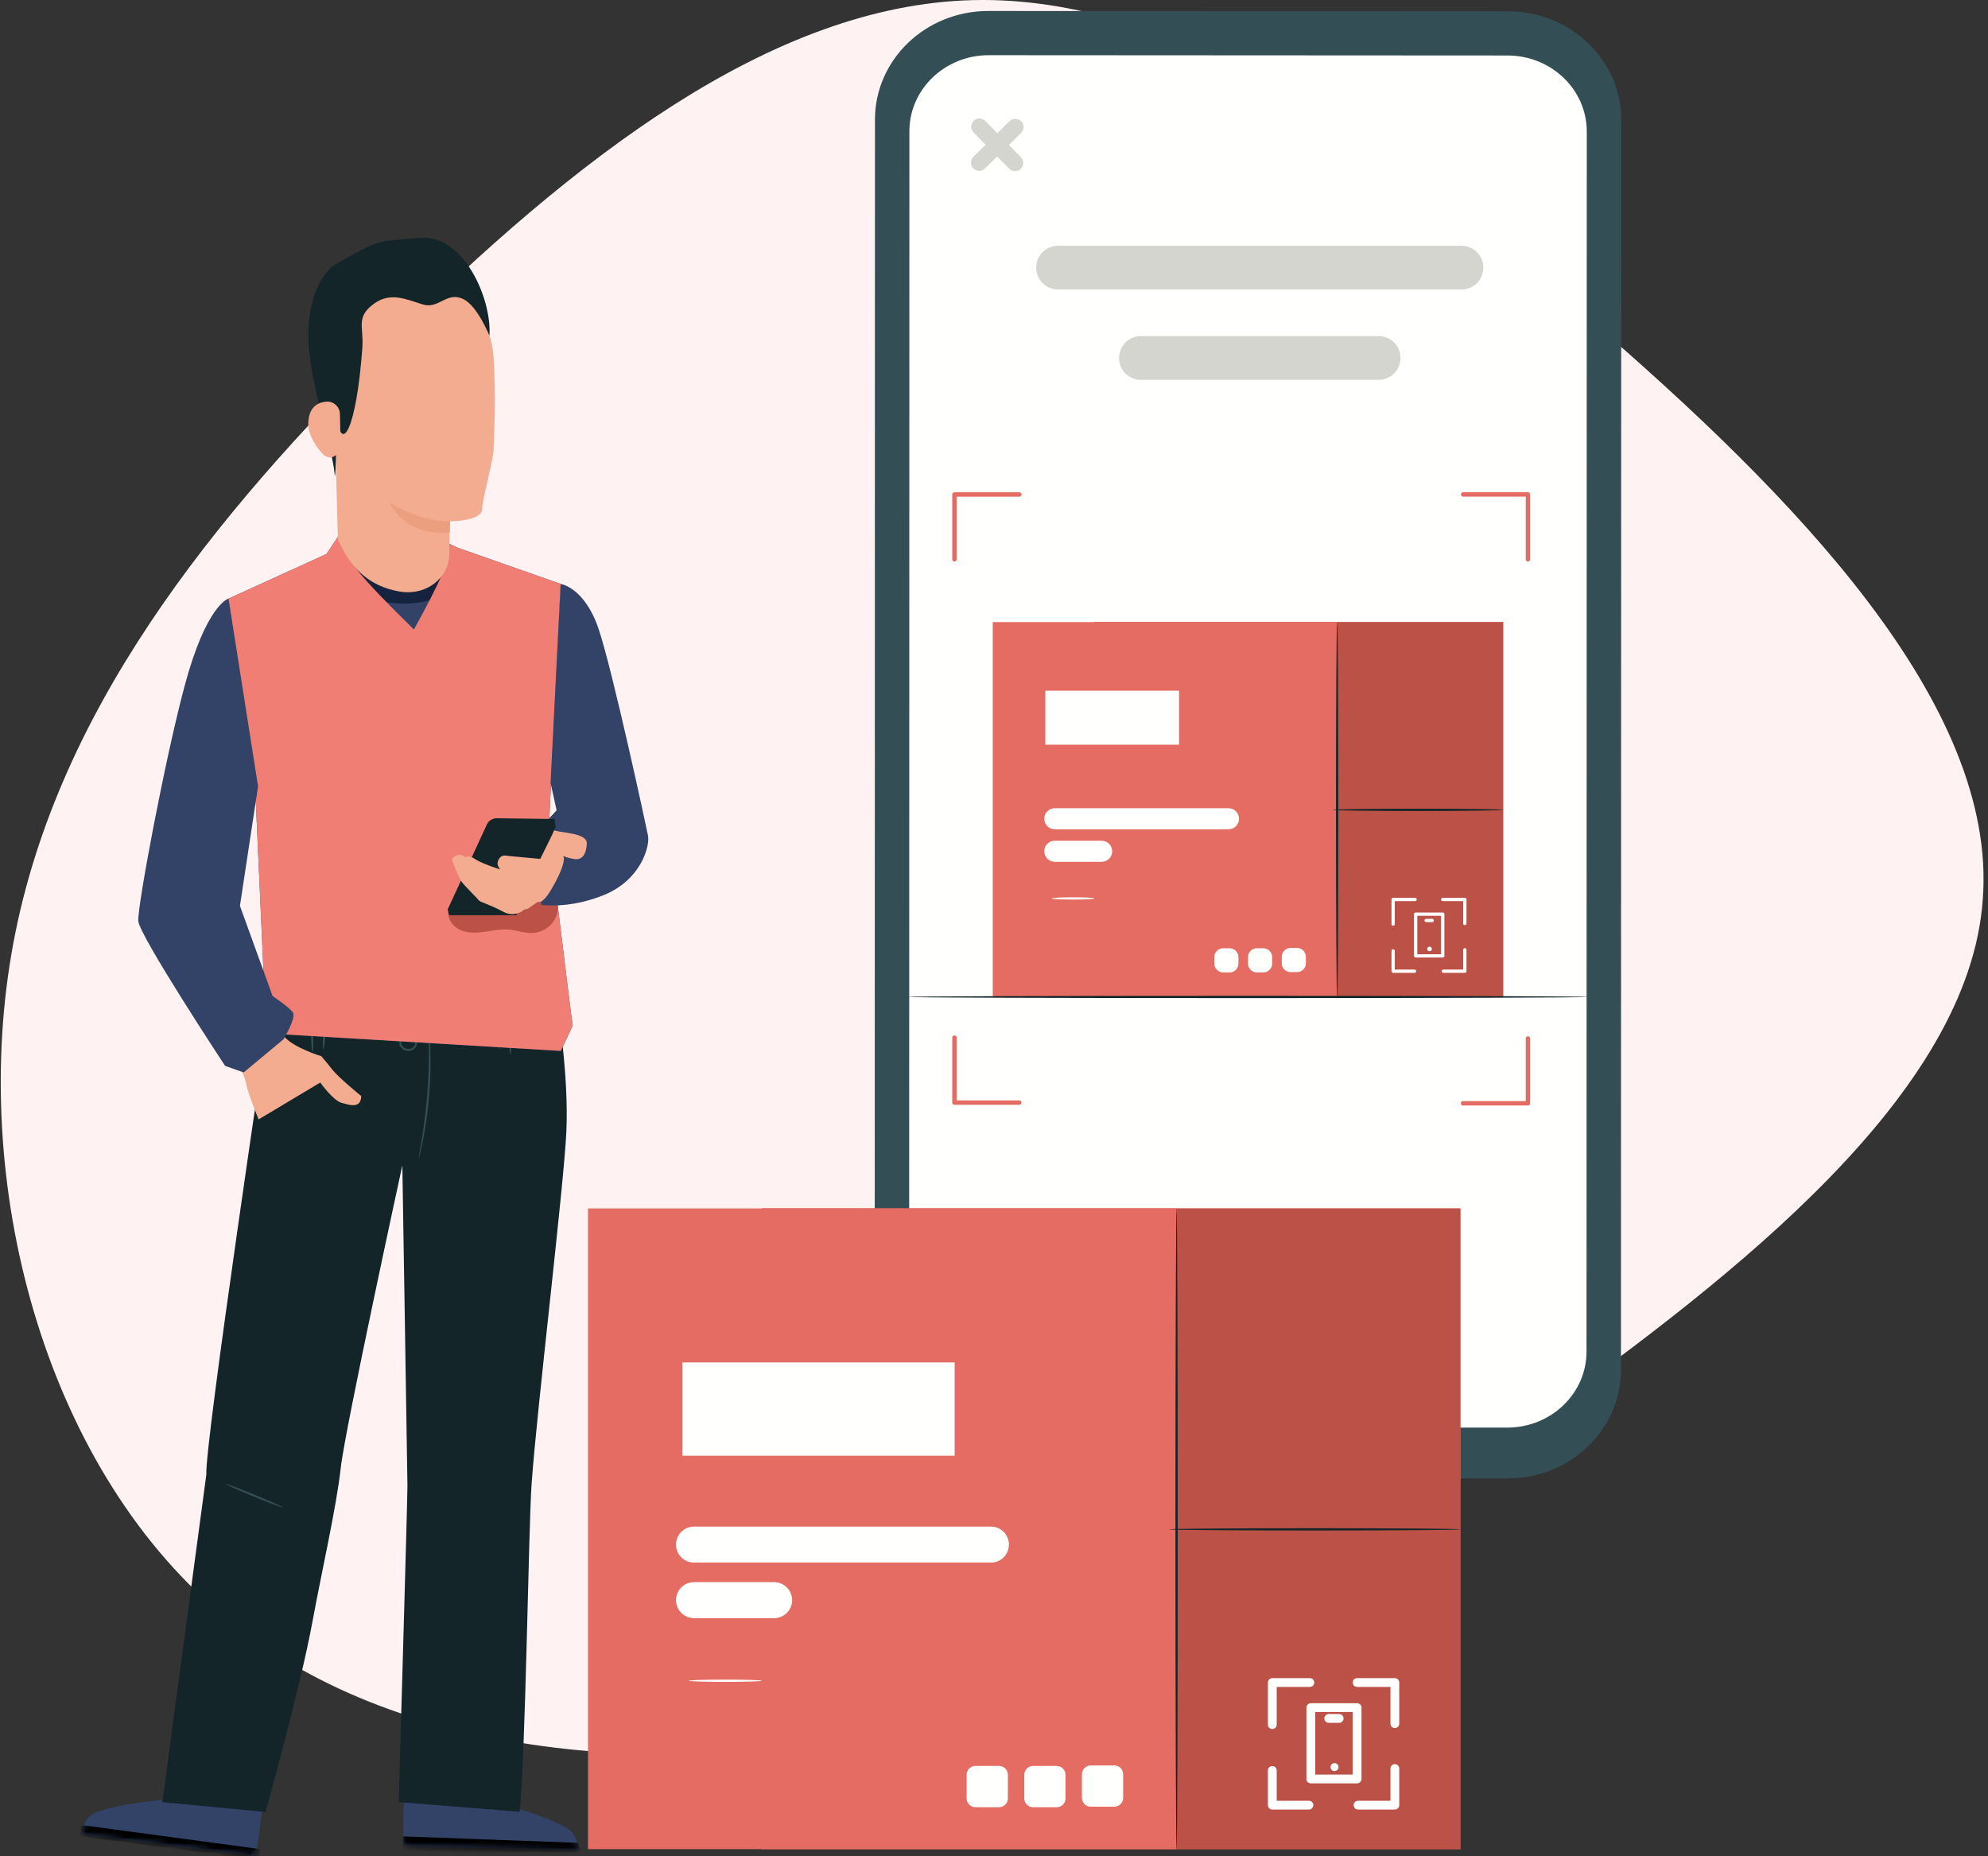
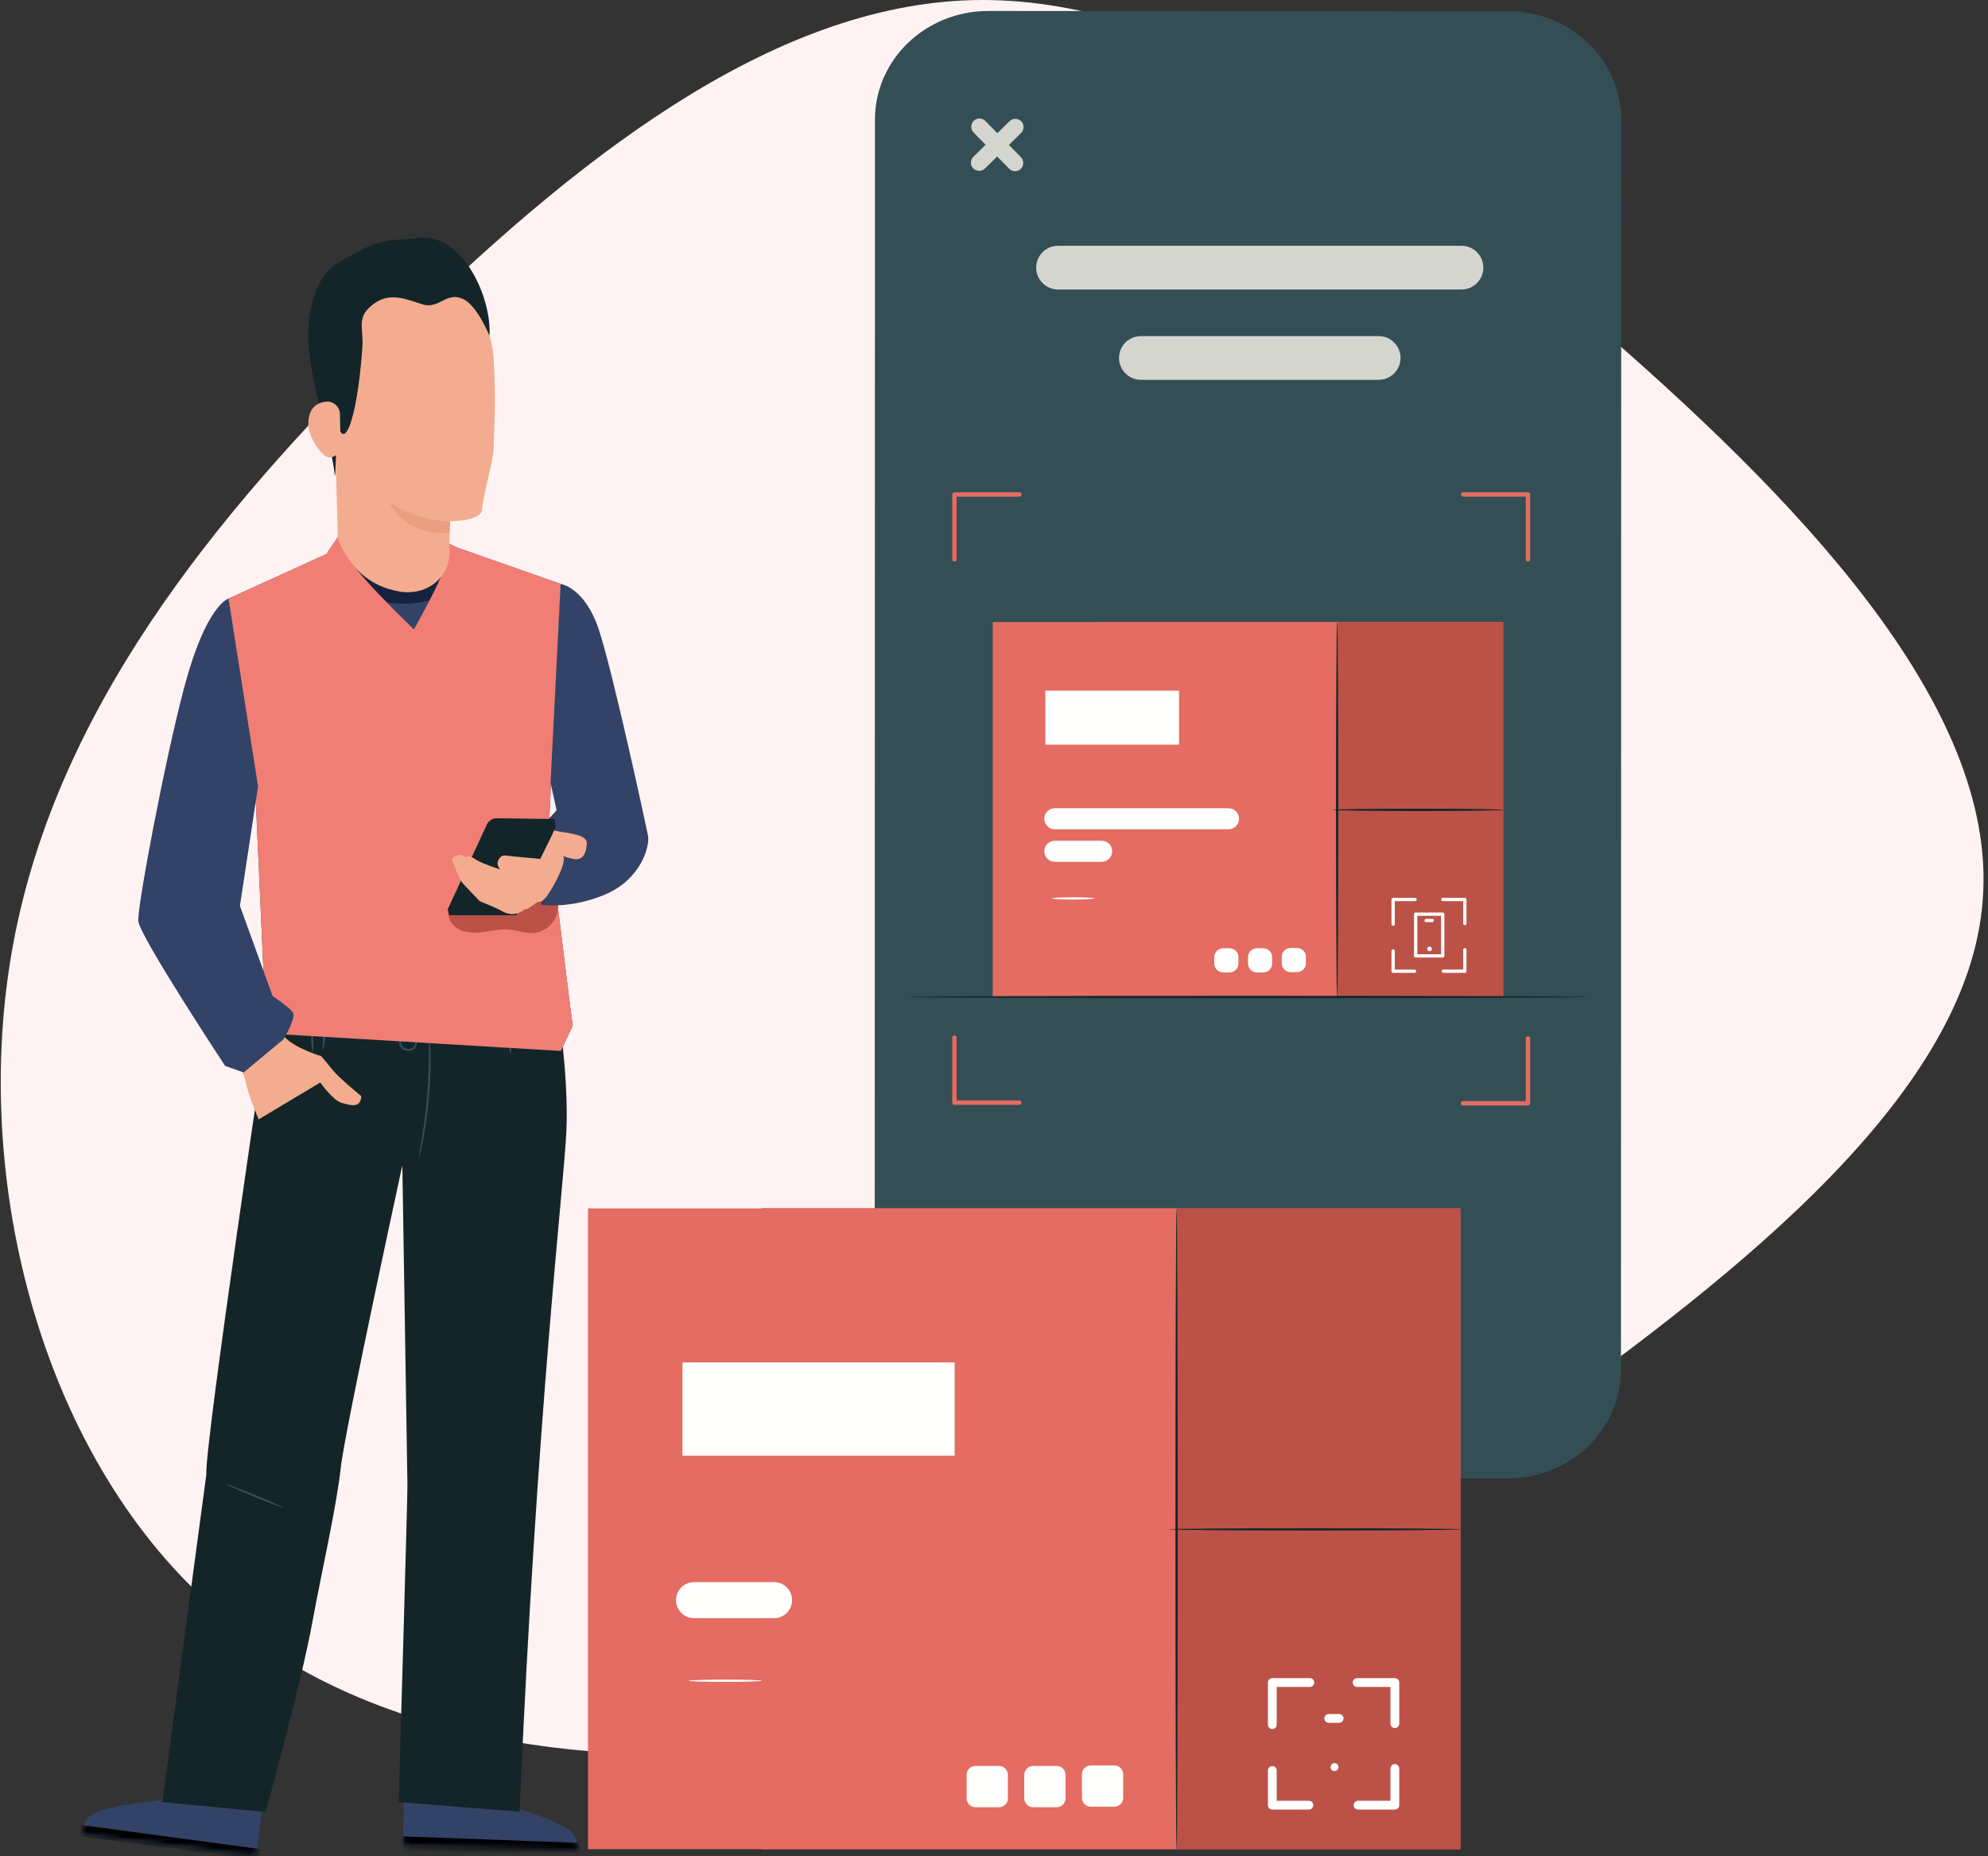
<svg xmlns="http://www.w3.org/2000/svg" xmlns:xlink="http://www.w3.org/1999/xlink" width="362px" height="338px" viewBox="0 0 362 338" version="1.1">
  <rect x="0" y="0" width="362" height="338" fill="#333333" stroke="none" />
  <title>Image 1</title>
  <defs>
    <path d="M0.997,24.258 L31.881,24.986 L31.881,24.986 C31.849,24.153 31.804,22.085 29.851,20.932 C25.038,18.092 15.43,15.931 15.43,15.931 L16.428,0.416 L0.507,0 L0.021,23.238 C0.009,23.789 0.446,24.245 0.997,24.258 Z" id="path-1" />
    <path d="M30.657,25.847 L0,22.04 L0,22.04 C0.181,21.078 0.015,18.901 2.691,17.917 C7.9,16 17.6,15.494 17.6,15.494 L18.884,0 L34.693,1.923 L31.772,24.981 C31.703,25.528 31.204,25.915 30.657,25.847 Z" id="path-3" />
  </defs>
  <g id="Page-1" stroke="none" stroke-width="1" fill="none" fill-rule="evenodd">
    <g id="React-Native-App_Hover_V03" transform="translate(-789, -2367)">
      <g id="Group-24" transform="translate(125, 2344)">
        <g id="Image-1" transform="translate(664.136, 23)">
          <g id="Group-9" fill="#FEF2F2" fill-rule="nonzero">
            <g id="Group-39">
              <path d="M289.299,58.153 C326.574,90.271 363.624,128.271 360.913,163.782 C358.428,199.068 316.408,231.865 279.133,258.555 C241.631,285.019 208.874,305.602 167.08,314.649 C125.061,323.697 74.004,321.661 41.473,294.971 C8.716,268.507 -5.517,217.389 1.938,173.735 C9.393,130.08 38.536,94.116 71.293,61.772 C104.051,29.427 139.971,0.927 177.02,0.022 C214.07,-0.882 252.023,25.808 289.299,58.153 Z" id="Path" />
            </g>
          </g>
          <g id="6030381" transform="translate(14.865, 2)">
            <path d="M259.537,267.202 L164.882,267.148 C153.498,267.142 144.274,258.288 144.276,247.369 L144.322,19.772 C144.325,8.848 153.562,-0.006 164.953,0 L259.608,0.054 C270.992,0.06 280.216,8.914 280.214,19.833 L280.167,247.431 C280.166,258.355 270.928,267.209 259.537,267.202" id="Fill-76" fill="#334F55" />
-             <path d="M259.508,8.104 L241.155,8.093 L187.558,8.063 L181.104,8.059 L165.042,8.05 C157.065,8.046 150.595,14.246 150.593,21.897 L150.548,244.048 C150.547,251.697 157.007,257.897 164.98,257.902 L259.445,257.955 C267.422,257.959 273.892,251.759 273.893,244.108 L273.939,21.956 C273.941,14.309 267.48,8.108 259.508,8.104" id="Fill-77" fill="#FFFFFE" />
            <polygon id="Fill-78" fill="#E46C62" points="184.293 179.537 258.716 179.537 258.716 111.276 184.293 111.276" />
            <polygon id="Fill-79" fill="#BC5247" points="184.293 179.537 258.716 179.537 258.716 111.276 184.293 111.276" />
            <polygon id="Fill-80" fill="#E46C62" points="165.773 179.537 228.481 179.537 228.481 111.276 165.773 111.276" />
            <path d="M228.481,179.659 C228.366,179.659 228.273,164.35 228.273,145.469 C228.273,126.582 228.366,111.276 228.481,111.276 C228.596,111.276 228.689,126.582 228.689,145.469 C228.689,164.35 228.596,179.659 228.481,179.659" id="Fill-81" fill="#132529" />
            <path d="M258.716,145.468 C258.716,145.583 251.765,145.676 243.192,145.676 C234.616,145.676 227.665,145.583 227.665,145.468 C227.665,145.352 234.616,145.259 243.192,145.259 C251.765,145.259 258.716,145.352 258.716,145.468" id="Fill-82" fill="#132529" />
            <path d="M251.734,175.15 L247.815,175.15 C247.649,175.15 247.515,175.016 247.515,174.85 C247.515,174.684 247.649,174.55 247.815,174.55 L251.434,174.55 L251.434,170.947 C251.434,170.781 251.569,170.647 251.734,170.647 C251.9,170.647 252.034,170.781 252.034,170.947 L252.034,174.85 C252.034,175.016 251.9,175.15 251.734,175.15" id="Fill-83" fill="#FFFFFE" />
            <path d="M251.734,166.467 C251.569,166.467 251.434,166.333 251.434,166.167 L251.434,162.085 L247.712,162.085 C247.546,162.085 247.412,161.951 247.412,161.785 C247.412,161.619 247.546,161.485 247.712,161.485 L251.734,161.485 C251.9,161.485 252.034,161.619 252.034,161.785 L252.034,166.167 C252.034,166.333 251.9,166.467 251.734,166.467" id="Fill-84" fill="#FFFFFE" />
            <path d="M238.678,166.57 C238.513,166.57 238.378,166.435 238.378,166.27 L238.378,161.785 C238.378,161.619 238.513,161.485 238.678,161.485 L242.678,161.485 C242.844,161.485 242.978,161.619 242.978,161.785 C242.978,161.951 242.844,162.085 242.678,162.085 L238.978,162.085 L238.978,166.27 C238.978,166.435 238.844,166.57 238.678,166.57" id="Fill-85" fill="#FFFFFE" />
            <path d="M242.575,175.15 L238.678,175.15 C238.513,175.15 238.378,175.016 238.378,174.85 L238.378,171.152 C238.378,170.986 238.513,170.852 238.678,170.852 C238.844,170.852 238.978,170.986 238.978,171.152 L238.978,174.55 L242.575,174.55 C242.741,174.55 242.875,174.684 242.875,174.85 C242.875,175.016 242.741,175.15 242.575,175.15" id="Fill-86" fill="#FFFFFE" />
            <path d="M243.082,171.761 L247.41,171.761 L247.41,164.758 L243.082,164.758 L243.082,171.761 Z M247.71,172.361 L242.782,172.361 C242.616,172.361 242.482,172.226 242.482,172.061 L242.482,164.458 C242.482,164.292 242.616,164.158 242.782,164.158 L247.71,164.158 C247.876,164.158 248.01,164.292 248.01,164.458 L248.01,172.061 C248.01,172.226 247.876,172.361 247.71,172.361 L247.71,172.361 Z" id="Fill-87" fill="#FFFFFE" />
            <path d="M245.731,170.797 C245.731,171.031 245.542,171.222 245.307,171.222 C245.073,171.222 244.883,171.031 244.883,170.797 C244.883,170.562 245.073,170.372 245.307,170.372 C245.542,170.372 245.731,170.562 245.731,170.797" id="Fill-88" fill="#FFFFFE" />
            <path d="M245.8,165.912 L244.692,165.912 C244.527,165.912 244.392,165.777 244.392,165.612 C244.392,165.446 244.527,165.311 244.692,165.311 L245.8,165.311 C245.966,165.311 246.1,165.446 246.1,165.612 C246.1,165.777 245.966,165.912 245.8,165.912" id="Fill-89" fill="#FFFFFE" />
            <path d="M208.703,149.008 L177.07,149.008 C176.012,149.008 175.153,148.149 175.153,147.09 C175.153,146.031 176.012,145.172 177.07,145.172 L208.703,145.172 C209.761,145.172 210.62,146.031 210.62,147.09 C210.62,148.149 209.761,149.008 208.703,149.008" id="Fill-90" fill="#FFFFFE" />
            <path d="M185.602,154.93 L177.07,154.93 C176.012,154.93 175.153,154.071 175.153,153.012 L175.153,153.011 C175.153,151.952 176.012,151.093 177.07,151.093 L185.602,151.093 C186.661,151.093 187.519,151.952 187.519,153.011 L187.519,153.012 C187.519,154.071 186.661,154.93 185.602,154.93" id="Fill-91" fill="#FFFFFE" />
            <path d="M184.293,161.596 C184.293,161.711 182.552,161.805 180.404,161.805 C178.256,161.805 176.515,161.711 176.515,161.596 C176.515,161.482 178.256,161.388 180.404,161.388 C182.552,161.388 184.293,161.482 184.293,161.596" id="Fill-92" fill="#FFFFFE" />
            <path d="M208.899,175.07 L207.722,175.07 C206.833,175.07 206.113,174.349 206.113,173.461 L206.113,172.282 C206.113,171.394 206.833,170.673 207.722,170.673 L208.899,170.673 C209.787,170.673 210.508,171.394 210.508,172.282 L210.508,173.461 C210.508,174.349 209.787,175.07 208.899,175.07" id="Fill-93" fill="#FFFFFE" />
            <path d="M215.041,175.07 L213.863,175.07 C212.974,175.07 212.254,174.349 212.254,173.461 L212.254,172.282 C212.254,171.394 212.974,170.673 213.863,170.673 L215.041,170.673 C215.929,170.673 216.649,171.394 216.649,172.282 L216.649,173.461 C216.649,174.349 215.929,175.07 215.041,175.07" id="Fill-94" fill="#FFFFFE" />
            <path d="M221.182,175.016 L220.004,175.016 C219.115,175.016 218.395,174.294 218.395,173.406 L218.395,172.227 C218.395,171.339 219.115,170.618 220.004,170.618 L221.182,170.618 C222.07,170.618 222.79,171.339 222.79,172.227 L222.79,173.406 C222.79,174.294 222.07,175.016 221.182,175.016" id="Fill-95" fill="#FFFFFE" />
            <polygon id="Fill-96" fill="#FFFFFE" points="175.344 133.601 199.694 133.601 199.694 123.771 175.344 123.771" />
            <path d="M251.13,50.714 L177.661,50.714 C175.464,50.714 173.683,48.932 173.683,46.734 C173.683,44.536 175.464,42.754 177.661,42.754 L251.13,42.754 C253.327,42.754 255.108,44.536 255.108,46.734 C255.108,48.932 253.327,50.714 251.13,50.714" id="Fill-104" fill="#D4D5CF" />
            <path d="M236.047,67.162 L192.744,67.162 C190.547,67.162 188.766,65.38 188.766,63.182 C188.766,60.984 190.547,59.202 192.744,59.202 L236.047,59.202 C238.244,59.202 240.025,60.984 240.025,63.182 C240.025,65.38 238.244,67.162 236.047,67.162" id="Fill-105" fill="#D4D5CF" />
            <path d="M158.794,100.256 C158.573,100.256 158.394,100.076 158.394,99.855 L158.394,88.042 C158.394,87.821 158.573,87.641 158.794,87.641 L170.621,87.641 C170.843,87.641 171.021,87.821 171.021,88.042 C171.021,88.263 170.843,88.442 170.621,88.442 L159.194,88.442 L159.194,99.855 C159.194,100.076 159.015,100.256 158.794,100.256" id="Fill-117" fill="#E46C62" />
            <path d="M263.229,100.266 C263.008,100.266 262.829,100.087 262.829,99.866 L262.829,88.432 L251.422,88.432 C251.201,88.432 251.022,88.252 251.022,88.031 C251.022,87.81 251.201,87.631 251.422,87.631 L263.229,87.631 C263.45,87.631 263.629,87.81 263.629,88.031 L263.629,99.866 C263.629,100.087 263.45,100.266 263.229,100.266" id="Fill-118" fill="#E46C62" />
            <path d="M263.229,199.304 L251.401,199.304 C251.181,199.304 251.001,199.125 251.001,198.904 C251.001,198.683 251.181,198.503 251.401,198.503 L262.829,198.503 L262.829,187.09 C262.829,186.868 263.008,186.69 263.229,186.69 C263.45,186.69 263.629,186.868 263.629,187.09 L263.629,198.904 C263.629,199.125 263.45,199.304 263.229,199.304" id="Fill-119" fill="#E46C62" />
            <path d="M170.6,199.171 L158.794,199.171 C158.573,199.171 158.394,198.992 158.394,198.771 L158.394,186.936 C158.394,186.715 158.573,186.536 158.794,186.536 C159.015,186.536 159.194,186.715 159.194,186.936 L159.194,198.37 L170.6,198.37 C170.821,198.37 171,198.55 171,198.771 C171,198.992 170.821,199.171 170.6,199.171" id="Fill-120" fill="#E46C62" />
            <path d="M220.374,239.308 C220.374,244.699 216.007,249.069 210.62,249.069 C205.232,249.069 200.864,244.699 200.864,239.308 C200.864,233.918 205.232,229.547 210.62,229.547 C216.007,229.547 220.374,233.918 220.374,239.308" id="Fill-121" fill="#D4D5CF" />
            <path d="M164.356,28.679 C166.553,26.518 168.75,24.356 170.948,22.195 C171.508,21.643 171.542,20.617 170.948,20.072 C170.345,19.518 169.425,19.484 168.826,20.072 C166.629,22.233 164.432,24.395 162.234,26.556 C161.674,27.108 161.64,28.134 162.234,28.679 C162.837,29.233 163.757,29.268 164.356,28.679" id="Fill-122" fill="#D4D5CF" />
            <path d="M170.892,26.612 C168.732,24.414 166.572,22.215 164.412,20.016 C163.86,19.456 162.835,19.422 162.29,20.016 C161.736,20.619 161.702,21.54 162.29,22.139 C164.45,24.338 166.61,26.536 168.77,28.735 C169.322,29.296 170.347,29.329 170.892,28.735 C171.446,28.132 171.48,27.211 170.892,26.612" id="Fill-123" fill="#D4D5CF" />
            <path d="M274.149,179.537 C274.149,179.652 246.431,179.745 212.246,179.745 C178.05,179.745 150.338,179.652 150.338,179.537 C150.338,179.422 178.05,179.328 212.246,179.328 C246.431,179.328 274.149,179.422 274.149,179.537" id="Fill-124" fill="#132529" />
            <polygon id="Fill-125" fill="#E46C62" points="123.721 334.715 250.925 334.715 250.925 218.043 123.721 218.043" />
            <polygon id="Fill-126" fill="#BC5247" points="123.721 334.715 250.925 334.715 250.925 218.043 123.721 218.043" />
            <polygon id="Fill-127" fill="#E46C62" points="92.068 334.715 199.247 334.715 199.247 218.043 92.068 218.043" />
            <path d="M199.247,334.925 C199.132,334.925 199.038,308.758 199.038,276.487 C199.038,244.205 199.132,218.043 199.247,218.043 C199.362,218.043 199.455,244.205 199.455,276.487 C199.455,308.758 199.362,334.925 199.247,334.925" id="Fill-128" fill="#132529" />
            <path d="M250.925,276.484 C250.925,276.599 239.045,276.692 224.391,276.692 C209.733,276.692 197.854,276.599 197.854,276.484 C197.854,276.369 209.733,276.276 224.391,276.276 C239.045,276.276 250.925,276.369 250.925,276.484" id="Fill-129" fill="#132529" />
            <path d="M238.992,327.504 L232.291,327.504 C231.849,327.504 231.491,327.146 231.491,326.703 C231.491,326.261 231.849,325.903 232.291,325.903 L238.192,325.903 L238.192,320.032 C238.192,319.59 238.549,319.232 238.992,319.232 C239.434,319.232 239.792,319.59 239.792,320.032 L239.792,326.703 C239.792,327.146 239.434,327.504 238.992,327.504" id="Fill-130" fill="#FFFFFE" />
            <path d="M238.992,312.664 C238.549,312.664 238.192,312.306 238.192,311.864 L238.192,305.174 L232.115,305.174 C231.674,305.174 231.315,304.816 231.315,304.374 C231.315,303.931 231.674,303.573 232.115,303.573 L238.992,303.573 C239.434,303.573 239.792,303.931 239.792,304.374 L239.792,311.864 C239.792,312.306 239.434,312.664 238.992,312.664" id="Fill-131" fill="#FFFFFE" />
            <path d="M216.676,312.84 C216.234,312.84 215.876,312.481 215.876,312.039 L215.876,304.374 C215.876,303.931 216.234,303.573 216.676,303.573 L223.513,303.573 C223.955,303.573 224.313,303.931 224.313,304.374 C224.313,304.816 223.955,305.174 223.513,305.174 L217.476,305.174 L217.476,312.039 C217.476,312.481 217.118,312.84 216.676,312.84" id="Fill-132" fill="#FFFFFE" />
            <path d="M223.337,327.504 L216.676,327.504 C216.234,327.504 215.876,327.146 215.876,326.703 L215.876,320.385 C215.876,319.942 216.234,319.584 216.676,319.584 C217.118,319.584 217.476,319.942 217.476,320.385 L217.476,325.903 L223.337,325.903 C223.78,325.903 224.137,326.261 224.137,326.703 C224.137,327.146 223.78,327.504 223.337,327.504" id="Fill-133" fill="#FFFFFE" />
-             <path d="M224.491,321.137 L231.314,321.137 L231.314,309.743 L224.491,309.743 L224.491,321.137 Z M232.114,322.738 L223.691,322.738 C223.248,322.738 222.891,322.38 222.891,321.938 L222.891,308.943 C222.891,308.5 223.248,308.142 223.691,308.142 L232.114,308.142 C232.555,308.142 232.914,308.5 232.914,308.943 L232.914,321.938 C232.914,322.38 232.555,322.738 232.114,322.738 L232.114,322.738 Z" id="Fill-134" fill="#FFFFFE" />
            <path d="M228.732,319.776 C228.732,320.177 228.407,320.502 228.006,320.502 C227.605,320.502 227.281,320.177 227.281,319.776 C227.281,319.375 227.605,319.05 228.006,319.05 C228.407,319.05 228.732,319.375 228.732,319.776" id="Fill-135" fill="#FFFFFE" />
            <path d="M228.849,311.713 L226.955,311.713 C226.513,311.713 226.155,311.355 226.155,310.913 C226.155,310.471 226.513,310.112 226.955,310.112 L228.849,310.112 C229.291,310.112 229.649,310.471 229.649,310.913 C229.649,311.355 229.291,311.713 228.849,311.713" id="Fill-136" fill="#FFFFFE" />
-             <path d="M165.441,282.536 L111.375,282.536 C109.566,282.536 108.099,281.068 108.099,279.258 C108.099,277.447 109.566,275.979 111.375,275.979 L165.441,275.979 C167.251,275.979 168.718,277.447 168.718,279.258 C168.718,281.068 167.251,282.536 165.441,282.536" id="Fill-137" fill="#FFFFFE" />
            <path d="M125.959,292.656 L111.375,292.656 C109.566,292.656 108.099,291.188 108.099,289.378 C108.099,287.567 109.566,286.099 111.375,286.099 L125.959,286.099 C127.768,286.099 129.235,287.567 129.235,289.378 C129.235,291.188 127.768,292.656 125.959,292.656" id="Fill-138" fill="#FFFFFE" />
            <path d="M123.721,304.051 C123.721,304.167 120.745,304.259 117.074,304.259 C113.402,304.259 110.427,304.167 110.427,304.051 C110.427,303.936 113.402,303.843 117.074,303.843 C120.745,303.843 123.721,303.936 123.721,304.051" id="Fill-139" fill="#FFFFFE" />
            <path d="M166.918,327.08 L162.624,327.08 C161.736,327.08 161.015,326.36 161.015,325.471 L161.015,321.175 C161.015,320.285 161.736,319.565 162.624,319.565 L166.918,319.565 C167.806,319.565 168.526,320.285 168.526,321.175 L168.526,325.471 C168.526,326.36 167.806,327.08 166.918,327.08" id="Fill-140" fill="#FFFFFE" />
            <path d="M177.415,327.08 L173.121,327.08 C172.232,327.08 171.512,326.36 171.512,325.471 L171.512,321.175 C171.512,320.285 172.232,319.565 173.121,319.565 L177.415,319.565 C178.303,319.565 179.023,320.285 179.023,321.175 L179.023,325.471 C179.023,326.36 178.303,327.08 177.415,327.08" id="Fill-141" fill="#FFFFFE" />
            <path d="M187.912,326.987 L183.617,326.987 C182.729,326.987 182.009,326.266 182.009,325.378 L182.009,321.08 C182.009,320.192 182.729,319.471 183.617,319.471 L187.912,319.471 C188.8,319.471 189.52,320.192 189.52,321.08 L189.52,325.378 C189.52,326.266 188.8,326.987 187.912,326.987" id="Fill-142" fill="#FFFFFE" />
            <polygon id="Fill-143" fill="#FFFFFE" points="109.274 263.073 158.836 263.073 158.836 246.09 109.274 246.09" />
            <g id="Path-8" transform="translate(58.349, 309.939)">
              <mask id="mask-2" fill="white">
                <use xlink:href="#path-1" />
              </mask>
              <use id="Mask" fill="#324367" xlink:href="#path-1" />
              <polygon fill="#000000" mask="url(#mask-2)" points="0 22.448 31.881 23.631 32.785 26.061 0 24.986" />
            </g>
            <path d="M74.112,322.169 C74.043,322.302 73.334,322.082 72.453,322.118 C71.57,322.136 70.878,322.4 70.801,322.272 C70.713,322.163 71.396,321.634 72.435,321.606 C73.473,321.569 74.191,322.055 74.112,322.169" id="Fill-155" fill="#132529" />
            <path d="M73.447,318.575 C73.447,318.635 72.83,318.712 71.85,318.529 C71.363,318.438 70.791,318.272 70.193,318.005 C69.894,317.87 69.589,317.71 69.288,317.523 C69.143,317.43 68.972,317.335 68.815,317.156 C68.647,316.998 68.559,316.606 68.765,316.372 C68.933,316.143 69.225,316.051 69.455,316.051 C69.69,316.049 69.88,316.099 70.052,316.143 C70.405,316.233 70.735,316.352 71.037,316.488 C71.638,316.765 72.125,317.108 72.485,317.437 C73.207,318.102 73.445,318.658 73.391,318.685 C73.319,318.732 72.971,318.263 72.233,317.71 C71.865,317.435 71.393,317.149 70.829,316.918 C70.546,316.804 70.241,316.705 69.919,316.629 C69.584,316.537 69.297,316.528 69.206,316.669 C69.173,316.722 69.169,316.743 69.237,316.838 C69.308,316.926 69.442,317.014 69.585,317.106 C69.861,317.287 70.141,317.444 70.416,317.582 C70.965,317.856 71.492,318.046 71.945,318.178 C72.851,318.44 73.451,318.495 73.447,318.575" id="Fill-156" fill="#132529" />
            <path d="M73.238,318.78 C73.182,318.802 72.888,318.267 72.856,317.312 C72.842,316.839 72.909,316.267 73.117,315.665 C73.223,315.364 73.365,315.057 73.548,314.757 C73.742,314.464 73.981,314.07 74.587,314.019 C74.903,314.015 75.159,314.254 75.243,314.456 C75.343,314.662 75.359,314.838 75.391,315.013 C75.441,315.367 75.425,315.712 75.366,316.03 C75.249,316.669 74.957,317.197 74.643,317.574 C73.999,318.34 73.345,318.501 73.334,318.451 C73.283,318.375 73.834,318.104 74.33,317.365 C74.575,317 74.796,316.516 74.872,315.958 C74.911,315.679 74.915,315.383 74.866,315.084 C74.825,314.762 74.704,314.502 74.577,314.531 C74.419,314.526 74.143,314.76 74.005,315.013 C73.834,315.279 73.697,315.553 73.588,315.822 C73.374,316.362 73.273,316.882 73.239,317.321 C73.172,318.205 73.324,318.76 73.238,318.78" id="Fill-157" fill="#132529" />
            <g id="Path-7" transform="translate(0, 310.03)">
              <mask id="mask-4" fill="white">
                <use xlink:href="#path-3" />
              </mask>
              <use id="Mask" fill="#324367" xlink:href="#path-3" />
              <polygon fill="#000000" mask="url(#mask-4)" points="1.81453868e-12 20.32 32.437 24.685 32.437 26.762 -1.594 22.207" />
            </g>
            <path d="M17.812,321.814 C17.86,321.955 18.594,321.842 19.46,322.007 C20.33,322.155 20.977,322.517 21.072,322.401 C21.174,322.306 20.577,321.683 19.553,321.502 C18.532,321.315 17.75,321.69 17.812,321.814" id="Fill-165" fill="#132529" />
            <path d="M18.996,318.355 C18.987,318.416 19.587,318.582 20.582,318.545 C21.077,318.526 21.668,318.447 22.298,318.269 C22.613,318.18 22.938,318.066 23.264,317.925 C23.421,317.854 23.604,317.786 23.786,317.632 C23.975,317.5 24.119,317.125 23.95,316.863 C23.816,316.613 23.542,316.477 23.314,316.444 C23.082,316.408 22.887,316.429 22.71,316.448 C22.348,316.485 22.004,316.555 21.686,316.645 C21.049,316.831 20.518,317.099 20.114,317.371 C19.302,317.924 18.985,318.439 19.035,318.474 C19.099,318.531 19.512,318.118 20.323,317.679 C20.728,317.461 21.237,317.247 21.828,317.101 C22.124,317.03 22.44,316.976 22.77,316.949 C23.116,316.907 23.401,316.94 23.47,317.092 C23.494,317.15 23.496,317.171 23.415,317.255 C23.332,317.332 23.186,317.399 23.032,317.469 C22.731,317.608 22.431,317.722 22.139,317.818 C21.556,318.009 21.007,318.12 20.54,318.183 C19.604,318.31 19.003,318.276 18.996,318.355" id="Fill-166" fill="#132529" />
            <path d="M19.172,318.59 C19.224,318.619 19.594,318.134 19.765,317.194 C19.849,316.728 19.866,316.152 19.748,315.525 C19.687,315.212 19.592,314.888 19.455,314.565 C19.305,314.246 19.127,313.822 18.536,313.683 C18.224,313.632 17.936,313.831 17.823,314.018 C17.693,314.208 17.652,314.379 17.593,314.548 C17.493,314.891 17.459,315.234 17.47,315.557 C17.492,316.207 17.704,316.772 17.96,317.191 C18.484,318.043 19.108,318.298 19.126,318.25 C19.187,318.183 18.682,317.834 18.3,317.03 C18.111,316.633 17.962,316.123 17.969,315.558 C17.972,315.277 18.012,314.983 18.103,314.695 C18.191,314.383 18.348,314.142 18.47,314.191 C18.628,314.208 18.866,314.481 18.965,314.75 C19.095,315.039 19.191,315.33 19.259,315.612 C19.392,316.178 19.416,316.706 19.384,317.146 C19.322,318.03 19.09,318.557 19.172,318.59" id="Fill-167" fill="#132529" />
-             <path d="M33.946,182.902 C33.946,182.902 22.249,261.076 22.571,266.507 L14.563,326.152 L33.35,327.946 C33.35,327.946 39.652,305.559 41.956,292.973 C43.488,284.6 46.284,272.315 47.042,265.323 C47.8,258.331 58.261,210.205 58.261,210.205 C58.261,210.205 59.17,266.183 59.191,268.511 C59.212,270.84 57.596,326.152 57.596,326.152 L79.609,327.901 C80.687,318.325 81.245,276 81.795,268.255 C82.789,254.275 87.677,214.046 88.134,203.952 C88.591,193.857 86.511,181.221 86.511,181.221 L33.946,182.902 Z" id="Fill-168" fill="#132529" />
+             <path d="M33.946,182.902 C33.946,182.902 22.249,261.076 22.571,266.507 L14.563,326.152 L33.35,327.946 C33.35,327.946 39.652,305.559 41.956,292.973 C43.488,284.6 46.284,272.315 47.042,265.323 C47.8,258.331 58.261,210.205 58.261,210.205 C58.261,210.205 59.17,266.183 59.191,268.511 C59.212,270.84 57.596,326.152 57.596,326.152 L79.609,327.901 C82.789,254.275 87.677,214.046 88.134,203.952 C88.591,193.857 86.511,181.221 86.511,181.221 L33.946,182.902 Z" id="Fill-168" fill="#132529" />
            <path d="M41.924,189.613 C41.824,189.616 41.71,188.527 41.669,187.181 C41.628,185.833 41.676,184.739 41.776,184.736 C41.876,184.733 41.991,185.822 42.032,187.169 C42.072,188.516 42.024,189.61 41.924,189.613" id="Fill-169" fill="#334F55" />
            <path d="M43.841,189.045 C43.741,189.036 43.747,188.105 43.853,186.966 C43.96,185.827 44.127,184.911 44.227,184.921 C44.326,184.93 44.321,185.86 44.215,187 C44.108,188.139 43.941,189.055 43.841,189.045" id="Fill-170" fill="#334F55" />
            <path d="M75.919,189.048 C75.819,189.048 75.738,188.251 75.738,187.267 C75.738,186.282 75.819,185.485 75.919,185.485 C76.019,185.485 76.101,186.282 76.101,187.267 C76.101,188.251 76.019,189.048 75.919,189.048" id="Fill-171" fill="#334F55" />
            <path d="M77.981,189.986 C77.888,190.001 77.668,188.978 77.778,187.703 C77.881,186.427 78.266,185.455 78.356,185.485 C78.457,185.515 78.238,186.502 78.14,187.733 C78.033,188.964 78.086,189.974 77.981,189.986" id="Fill-172" fill="#334F55" />
            <path d="M61.237,208.952 C61.212,208.947 61.257,208.621 61.358,208.037 C61.47,207.383 61.611,206.554 61.78,205.566 C62.125,203.477 62.531,200.582 62.793,197.364 C63.051,194.146 63.116,191.222 63.112,189.106 C63.105,188.103 63.099,187.262 63.094,186.599 C63.087,186.006 63.095,185.677 63.12,185.676 C63.146,185.675 63.185,186.001 63.235,186.592 C63.287,187.183 63.335,188.041 63.369,189.102 C63.439,191.223 63.414,194.161 63.155,197.394 C62.891,200.625 62.443,203.528 62.032,205.611 C61.828,206.652 61.643,207.491 61.496,208.067 C61.352,208.642 61.261,208.958 61.237,208.952" id="Fill-173" fill="#334F55" />
            <path d="M59.439,186.264 C59.454,186.328 58.886,186.259 58.389,186.85 C58.157,187.13 57.958,187.57 58.045,188.027 C58.118,188.485 58.557,188.874 59.098,188.975 C59.638,189.079 60.189,188.878 60.424,188.479 C60.673,188.085 60.649,187.604 60.536,187.258 C60.29,186.526 59.736,186.382 59.774,186.327 C59.778,186.311 59.913,186.308 60.125,186.418 C60.334,186.525 60.604,186.771 60.776,187.168 C60.937,187.555 61.013,188.124 60.709,188.654 C60.412,189.197 59.684,189.466 59.03,189.332 C58.372,189.216 57.793,188.698 57.717,188.084 C57.628,187.48 57.907,186.979 58.199,186.677 C58.505,186.371 58.845,186.241 59.08,186.219 C59.317,186.194 59.442,186.247 59.439,186.264" id="Fill-174" fill="#334F55" />
            <path d="M36.556,272.515 C36.518,272.608 34.137,271.717 31.24,270.526 C28.341,269.335 26.023,268.294 26.061,268.202 C26.099,268.109 28.479,269 31.377,270.191 C34.275,271.381 36.594,272.422 36.556,272.515" id="Fill-175" fill="#334F55" />
            <g id="Fill-181" transform="translate(26.611, 95.704)">
              <path d="M58.305,53.656 L60.478,8.618 L41.749,2.045 L38.513,0.532 L19.959,0 L17.826,3.178 L0,11.296 L4.968,48.196 L6.361,79.073 L7.679,90.508 L60.514,93.662 L62.677,89.032 C62.491,88.36 58.305,53.656 58.305,53.656 Z" id="Fill-176" fill="#324367" />
              <path d="M22.861,5.692 L23.727,10.853 C27.182,11.858 30.234,12.303 32.882,12.187 C35.531,12.072 37.963,11.388 40.179,10.135 L40.64,5.692 L22.861,5.692 Z" id="Path-6" fill="#16233E" />
              <path d="M58.305,53.656 L60.478,8.618 L41.749,2.045 L40.197,1.346 C40.262,2.812 39.812,4.678 38.849,6.946 C37.885,9.213 36.189,12.539 33.76,16.922 C28.925,12.206 25.588,8.719 23.748,6.463 C21.908,4.208 20.645,2.053 19.959,0 L17.826,3.178 L0,11.296 L4.968,48.196 L6.361,79.073 L7.679,90.508 L60.514,93.662 L62.677,89.032 C62.491,88.36 58.305,53.656 58.305,53.656 Z" id="Fill-176-Copy" fill="#F17E74" />
            </g>
            <path d="M86.617,163.383 C86.543,162.778 86.471,162.18 86.399,161.59 L86.415,161.588 C86.595,162.167 86.661,162.778 86.617,163.383" id="Fill-177" fill="#A2A5A2" />
            <path d="M81.759,167.902 C80.393,167.902 79.06,167.391 77.691,167.27 C77.456,167.249 77.221,167.241 76.987,167.241 C75.752,167.241 74.52,167.496 73.293,167.671 C72.655,167.762 72.003,167.829 71.358,167.829 C70.521,167.829 69.697,167.716 68.929,167.394 C67.567,166.824 66.452,165.429 66.645,163.965 L86.399,161.59 C86.471,162.18 86.543,162.778 86.617,163.383 C86.554,164.243 86.269,165.087 85.78,165.797 C84.947,167.007 83.542,167.802 82.077,167.892 C81.97,167.899 81.865,167.902 81.759,167.902" id="Fill-178" fill="#BC5247" />
            <path d="M87.09,104.322 C87.09,104.322 91.474,104.936 94.034,112.622 C96.594,120.307 102.612,148.233 102.996,150.154 C103.38,152.075 101.712,158.208 95.029,160.952 C88.609,163.587 83.537,162.754 83.537,162.754 L83.537,148.617 L86.353,145.543 L85.25,140.556 L87.09,104.322" id="Fill-179" fill="#324367" />
            <path d="M85.99,147.134 L75.464,146.999 C74.743,146.991 74.073,147.376 73.716,148.004 L66.516,163.603 L66.787,164.655 L79.023,164.655 L86.178,148.571 L85.99,147.134" id="Fill-183" fill="#132529" />
            <path d="M85.897,149.203 L85.507,150.082 L83.375,154.398 C83.375,154.398 77.857,153.904 76.99,153.788 C76.122,153.672 75.659,154.599 75.601,155.143 C75.543,155.688 76.064,156.313 76.064,156.313 C76.064,156.313 72.651,155.235 71.494,154.424 C70.337,153.614 69.759,154.123 69.759,154.123 C68.717,153.069 67.387,154.135 67.329,154.424 C67.271,154.714 68.544,157.782 69.007,158.49 C69.469,159.198 72.014,161.66 72.188,161.949 C72.362,162.239 74.329,162.76 76.584,163.997 C78.68,165.146 80.275,163.794 80.491,163.595 C80.529,163.597 80.617,163.591 80.808,163.57 C81.329,163.512 82.717,162.18 83.064,162.223 C83.41,162.265 83.7,162.18 84.394,161.412 C85.088,160.643 86.939,157.376 87.448,155.64 C87.852,154.262 87.615,153.906 87.5,153.817 C87.672,153.911 88.319,154.229 89.543,154.424 C90.988,154.655 91.74,153.614 91.856,151.646 C91.972,149.678 87.516,149.723 85.897,149.203" id="Fill-184" fill="#F3AC8F" />
            <path d="M28.69,162.95 C24.666,162.36 20.419,162.064 16.401,161.425 C16.067,161.372 15.64,161.212 15.663,160.873 C15.679,160.63 15.933,160.482 16.159,160.389 C17.191,159.965 18.299,159.782 19.416,159.782 C20.488,159.782 21.569,159.95 22.601,160.234 C24.711,160.814 26.663,161.847 28.596,162.872 L28.69,162.95" id="Fill-194" fill="#A2A5A2" />
            <path d="M50.787,197.593 C50.787,197.593 46.666,194.244 45.473,192.723 C44.279,191.202 43.5,190.322 43.5,190.322 C43.5,190.322 38.565,188.842 36.751,186.755 C34.938,184.668 31.957,181.653 31.957,181.653 L26.107,187.787 C26.107,187.787 29.48,193.259 29.756,195.063 C30.03,196.866 32.09,201.837 32.09,201.837 L43.316,195.12 C43.316,195.12 45.708,198.469 47.239,198.834 C48.494,199.134 50.69,200.04 50.787,197.593" id="Fill-195" fill="#F3AC8F" />
            <path d="M26.611,107.001 C26.611,107.001 22.565,108.03 18.554,123.125 C14.933,136.752 10.01,163.058 10.178,165.703 C10.345,168.349 25.986,192.084 25.986,192.084 L29.365,193.285 L36.63,187.242 C36.63,187.242 39.001,183.307 38.326,182.346 C37.65,181.385 34.636,179.372 34.636,179.372 L28.69,162.95 L31.99,141.184 L26.611,107.001" id="Fill-196" fill="#324367" />
            <path d="M59.366,48.224 L58.547,48.21 C49.709,48.57 45.077,56.282 45.681,65.112 L46.525,96.142 C48.513,100.871 51.769,104.704 57.777,105.716 C60.202,106.125 62.719,105.522 64.542,103.868 C65.884,102.649 66.697,101.11 66.812,99.087 L66.896,92.931 C66.896,92.931 72.806,92.931 72.806,90.664 C72.806,89.076 74.821,81.663 74.871,79.995 C74.994,75.895 75.351,70.705 74.871,63.05 C74.354,54.82 67.605,48.371 59.366,48.224 Z" id="Fill-202" fill="#F3AC8F" />
            <path d="M66.967,92.92 C66.967,92.92 61.542,93.151 55.904,89.467 C55.904,89.467 58.412,95.624 66.893,95.01 L66.967,92.92" id="Fill-203" fill="#EB9F7F" />
            <path d="M69.438,52.501 C66.363,50.944 64.967,54.327 62.025,53.448 C59.083,52.569 56.148,51.075 53.086,53.309 C49.734,55.753 51.253,57.536 50.982,61.301 C49.883,76.56 47.02,80.83 46.353,73.622 C46.281,72.832 46.175,87.468 45.91,84.132 C45.566,79.806 41.135,66.834 41.135,59.145 C41.135,52.501 43.444,47.63 46.353,45.977 C54.563,41.312 53.433,42.055 61.436,41.312 C69.438,40.568 74.595,52.492 74.123,59.145 C74.123,59.145 71.979,53.787 69.438,52.501 Z" id="Fill-211" fill="#132529" />
            <path d="M44.451,71.135 C42.865,71.258 41.088,72.126 41.136,75.4 C41.164,77.423 43.155,80.286 44.086,80.935 C45.828,82.151 47.031,79.869 47.037,79.761 C47.042,79.647 46.954,75.831 46.898,73.401 C46.869,72.089 45.758,71.034 44.451,71.135 Z" id="Fill-212" fill="#F3AC8F" />
          </g>
        </g>
      </g>
    </g>
  </g>
</svg>